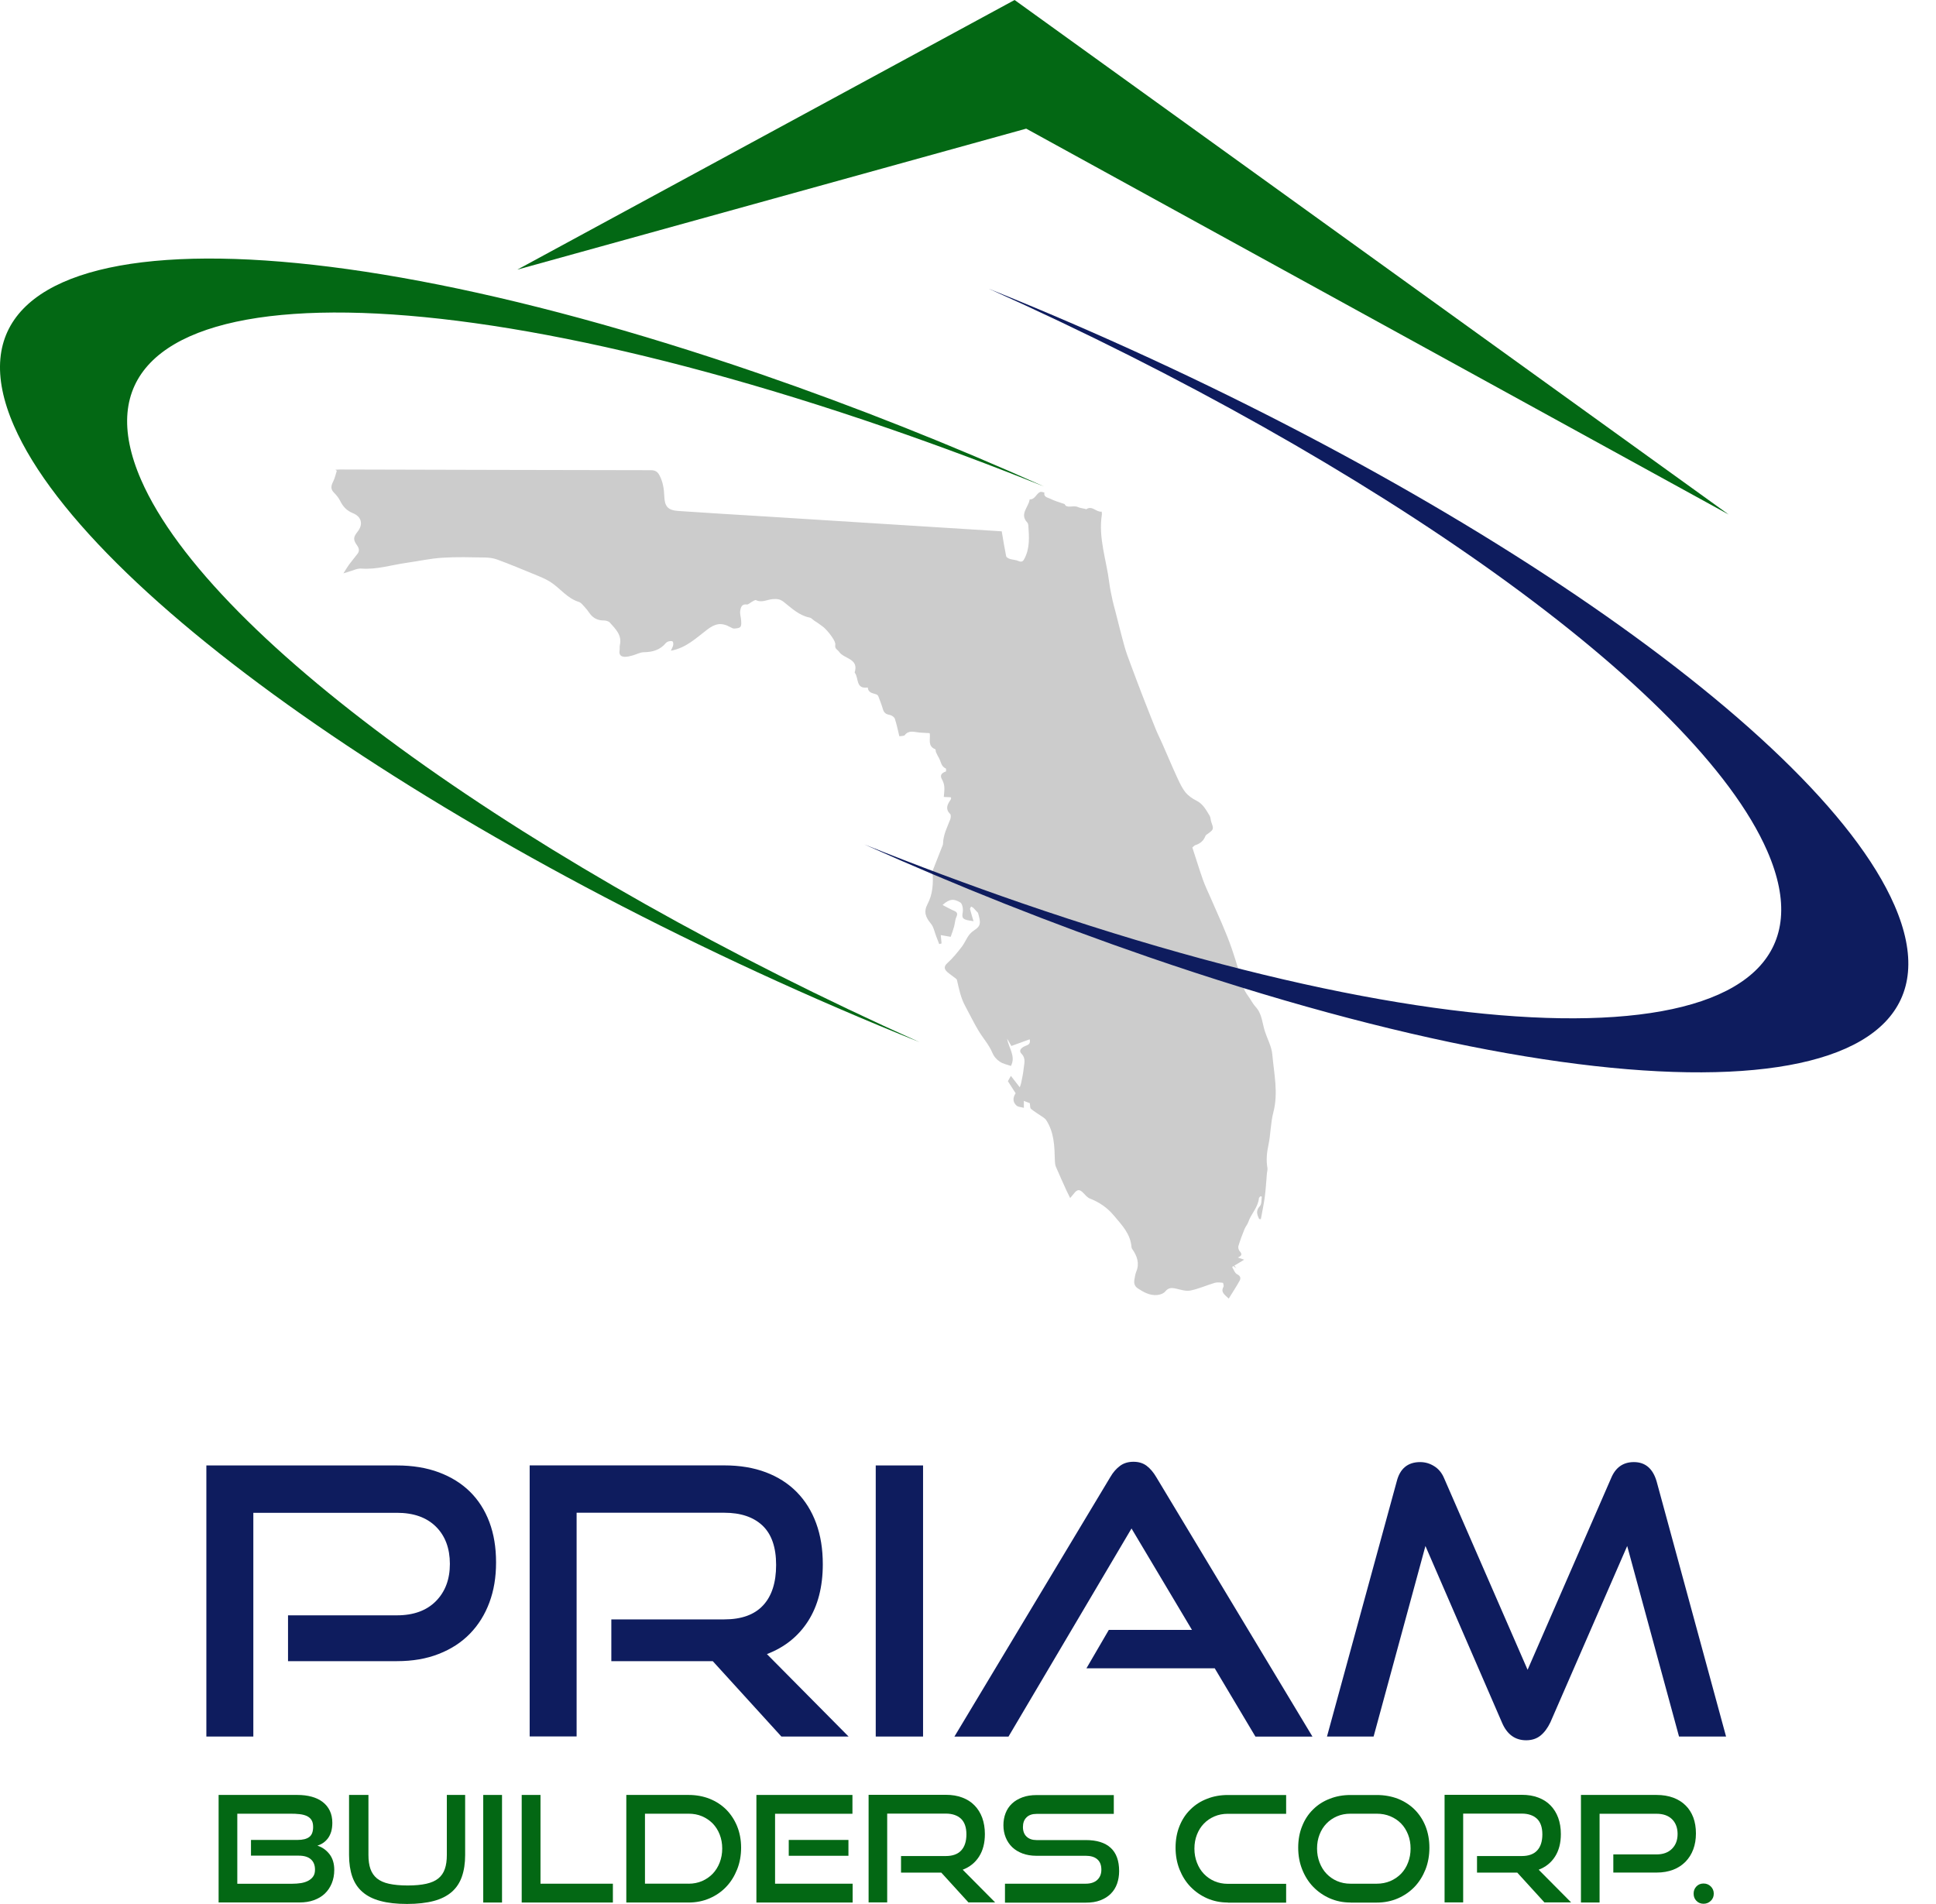
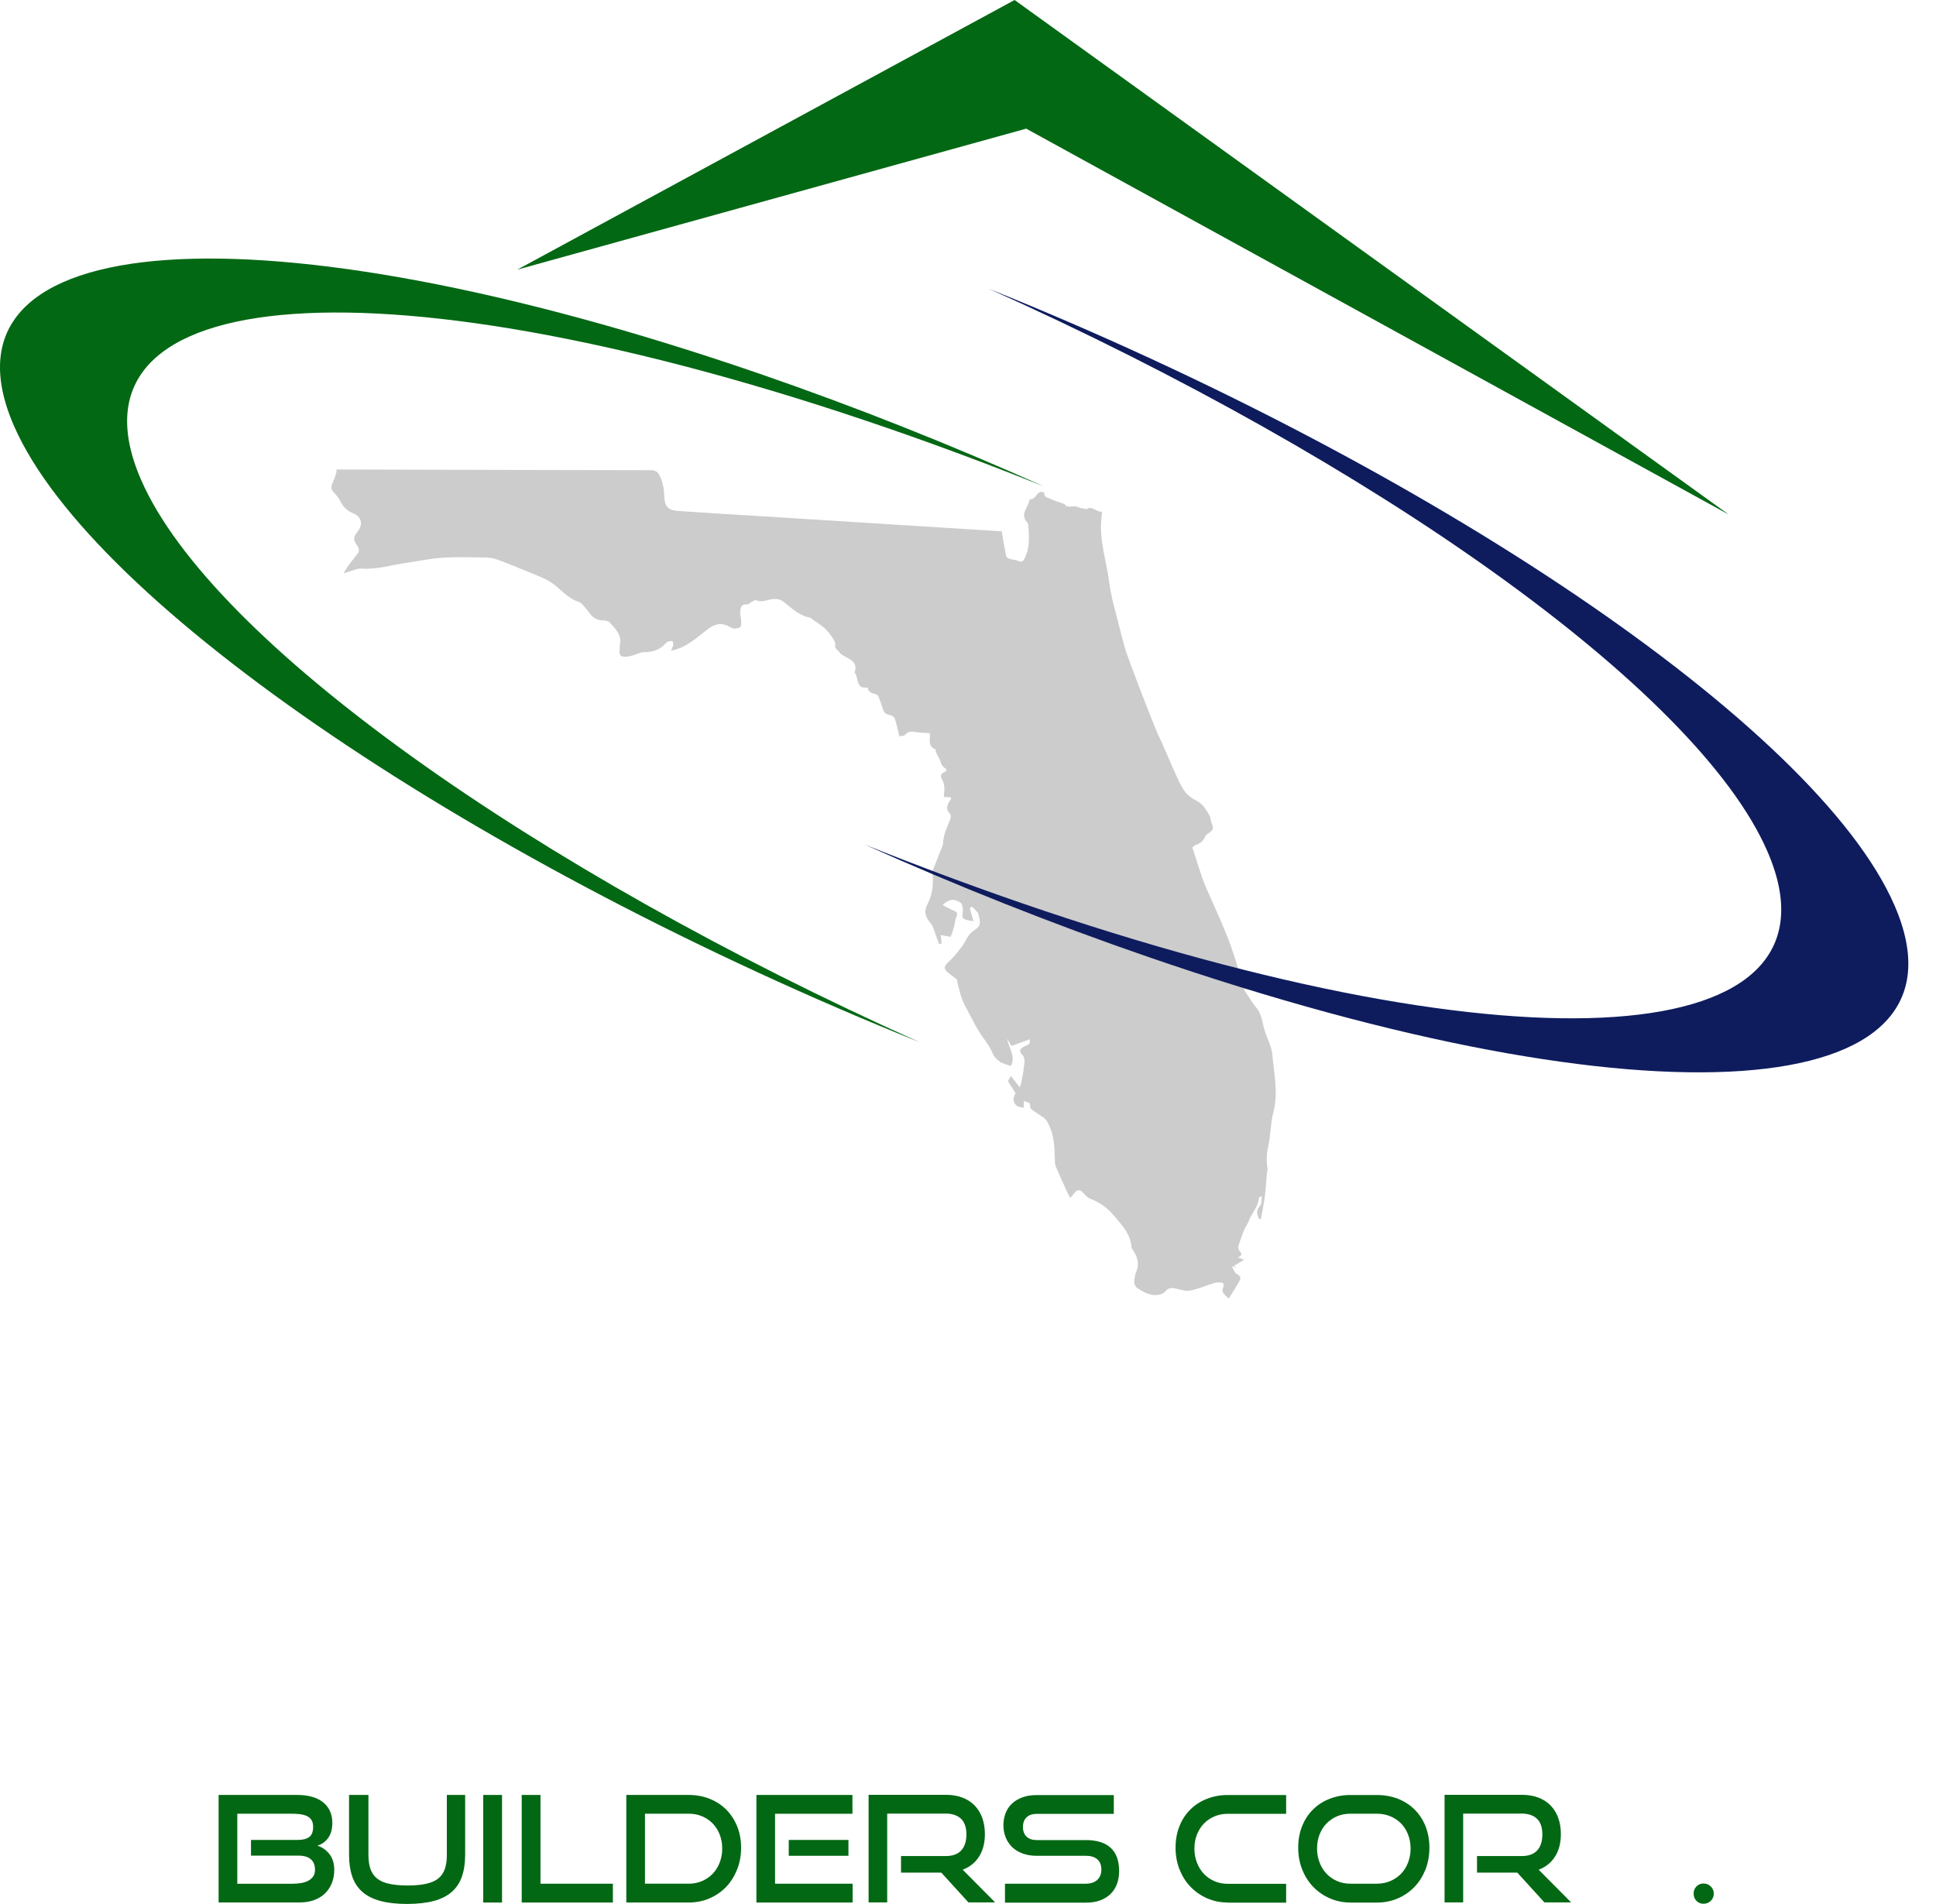
<svg xmlns="http://www.w3.org/2000/svg" width="61" height="60" viewBox="0 0 61 60" fill="none">
  <g clip-path="url(#clip0_268_536)">
    <path d="M39.674 38.413C39.606 38.274 39.563 38.149 39.698 38.004C39.758 37.941 39.741 37.808 39.758 37.708C39.743 37.704 39.727 37.702 39.713 37.698C39.696 37.718 39.668 37.739 39.666 37.761C39.639 38.049 39.418 38.252 39.33 38.513C39.304 38.589 39.245 38.652 39.214 38.728C39.142 38.905 39.075 39.083 39.02 39.267C39.005 39.314 39.028 39.394 39.063 39.431C39.145 39.518 39.126 39.576 39.001 39.627C39.083 39.655 39.138 39.676 39.202 39.696C39.091 39.764 38.991 39.825 38.891 39.884C38.914 39.911 38.936 39.937 38.956 39.964C38.922 39.941 38.889 39.919 38.85 39.894C38.84 39.913 38.824 39.933 38.828 39.939C38.875 40.013 38.907 40.119 38.975 40.152C39.085 40.205 39.102 40.279 39.059 40.358C38.956 40.544 38.838 40.722 38.715 40.922C38.585 40.794 38.454 40.724 38.55 40.55C38.566 40.52 38.542 40.424 38.527 40.424C38.444 40.413 38.352 40.403 38.274 40.426C38.019 40.501 37.771 40.614 37.512 40.667C37.371 40.696 37.209 40.644 37.064 40.61C36.925 40.577 36.819 40.571 36.715 40.697C36.662 40.763 36.547 40.802 36.457 40.81C36.23 40.828 36.038 40.724 35.855 40.603C35.748 40.534 35.722 40.436 35.744 40.319C35.758 40.24 35.769 40.156 35.799 40.08C35.912 39.813 35.83 39.584 35.677 39.363C35.664 39.347 35.654 39.324 35.652 39.304C35.622 38.885 35.354 38.611 35.1 38.309C34.884 38.051 34.639 37.886 34.336 37.767C34.261 37.736 34.199 37.661 34.14 37.6C34.017 37.469 33.942 37.471 33.831 37.62C33.803 37.657 33.77 37.692 33.719 37.753C33.674 37.663 33.642 37.6 33.611 37.534C33.494 37.277 33.378 37.021 33.267 36.762C33.243 36.7 33.239 36.629 33.237 36.562C33.225 36.12 33.216 35.679 32.959 35.291C32.934 35.252 32.889 35.225 32.851 35.197C32.728 35.113 32.599 35.037 32.485 34.943C32.45 34.914 32.46 34.835 32.448 34.765C32.395 34.745 32.334 34.72 32.26 34.692V34.91C32.174 34.886 32.082 34.886 32.031 34.841C31.904 34.729 31.909 34.588 32.001 34.451C31.923 34.328 31.847 34.212 31.757 34.071C31.77 34.05 31.798 33.997 31.851 33.903C31.951 34.032 32.033 34.138 32.131 34.263C32.146 34.22 32.164 34.177 32.174 34.132C32.205 33.979 32.24 33.825 32.254 33.67C32.27 33.513 32.33 33.351 32.187 33.208C32.101 33.122 32.148 33.031 32.295 32.965C32.379 32.928 32.481 32.912 32.444 32.751C32.252 32.82 32.068 32.887 31.866 32.961C31.829 32.896 31.78 32.814 31.733 32.73C31.778 33.022 32.015 33.282 31.853 33.59C31.739 33.55 31.602 33.525 31.498 33.453C31.4 33.386 31.32 33.3 31.263 33.165C31.157 32.914 30.962 32.703 30.822 32.464C30.676 32.219 30.552 31.96 30.415 31.708C30.274 31.451 30.217 31.169 30.153 30.887C30.145 30.846 30.086 30.815 30.045 30.783C29.963 30.715 29.861 30.66 29.8 30.578C29.753 30.517 29.751 30.441 29.841 30.358C30.016 30.2 30.168 30.014 30.311 29.826C30.437 29.659 30.488 29.446 30.689 29.32C30.907 29.181 30.909 29.082 30.815 28.766C30.768 28.715 30.723 28.664 30.674 28.615C30.654 28.594 30.623 28.584 30.599 28.568C30.587 28.594 30.558 28.625 30.564 28.647C30.593 28.764 30.629 28.876 30.674 29.029C30.578 29.011 30.484 29.007 30.403 28.972C30.3 28.927 30.319 28.843 30.335 28.741C30.352 28.643 30.323 28.478 30.258 28.439C30.057 28.32 29.927 28.314 29.698 28.518C29.806 28.574 29.898 28.625 29.994 28.672C30.088 28.719 30.212 28.733 30.133 28.899C30.09 28.988 30.09 29.101 30.061 29.201C30.035 29.297 30 29.391 29.955 29.522C29.867 29.506 29.757 29.487 29.642 29.467C29.648 29.542 29.659 29.636 29.667 29.73C29.642 29.736 29.618 29.745 29.593 29.751C29.563 29.671 29.534 29.591 29.501 29.512C29.446 29.375 29.42 29.213 29.33 29.105C29.168 28.909 29.093 28.737 29.226 28.488C29.387 28.183 29.41 27.846 29.383 27.505C29.381 27.474 29.387 27.44 29.397 27.411C29.489 27.174 29.583 26.939 29.675 26.704C29.692 26.663 29.712 26.622 29.714 26.579C29.72 26.303 29.847 26.066 29.941 25.819C29.959 25.77 29.967 25.682 29.941 25.654C29.777 25.494 29.847 25.351 29.951 25.204C29.959 25.192 29.963 25.175 29.969 25.159C29.969 25.155 29.967 25.149 29.959 25.124C29.896 25.122 29.822 25.118 29.738 25.114C29.745 25 29.763 24.893 29.753 24.787C29.747 24.707 29.716 24.626 29.677 24.554C29.614 24.444 29.651 24.362 29.808 24.309C29.808 24.278 29.814 24.223 29.802 24.217C29.653 24.156 29.651 24.003 29.585 23.888C29.55 23.829 29.52 23.765 29.491 23.702C29.479 23.674 29.485 23.616 29.469 23.61C29.224 23.514 29.317 23.302 29.297 23.13C29.295 23.11 29.283 23.089 29.289 23.103C29.17 23.097 29.072 23.093 28.974 23.085C28.811 23.071 28.641 22.995 28.506 23.167C28.482 23.197 28.408 23.189 28.337 23.201C28.288 23.005 28.253 22.821 28.194 22.646C28.175 22.593 28.089 22.537 28.026 22.527C27.914 22.507 27.852 22.46 27.82 22.351C27.781 22.214 27.728 22.082 27.677 21.947C27.668 21.922 27.646 21.896 27.623 21.887C27.511 21.84 27.362 21.845 27.343 21.673C27.343 21.669 27.335 21.665 27.331 21.665C26.957 21.718 27.061 21.362 26.935 21.203C26.931 21.199 26.929 21.193 26.929 21.189C27.07 20.749 26.591 20.766 26.44 20.541C26.393 20.471 26.297 20.451 26.318 20.324C26.33 20.253 26.273 20.161 26.226 20.089C26.162 19.991 26.085 19.899 26.003 19.815C25.946 19.754 25.872 19.709 25.805 19.658C25.758 19.623 25.707 19.593 25.658 19.56C25.609 19.527 25.566 19.472 25.513 19.462C25.175 19.395 24.94 19.162 24.687 18.963C24.577 18.878 24.479 18.869 24.344 18.88C24.172 18.894 24.003 19.002 23.821 18.912C23.794 18.9 23.739 18.939 23.698 18.959C23.641 18.988 23.581 19.055 23.53 19.049C23.369 19.025 23.34 19.147 23.324 19.241C23.306 19.337 23.345 19.442 23.351 19.544C23.355 19.615 23.367 19.703 23.33 19.752C23.299 19.795 23.208 19.801 23.14 19.807C23.101 19.811 23.056 19.787 23.017 19.766C22.723 19.601 22.529 19.65 22.268 19.852C21.93 20.11 21.616 20.418 21.137 20.506C21.168 20.437 21.197 20.388 21.209 20.337C21.217 20.298 21.217 20.241 21.195 20.216C21.174 20.195 21.115 20.2 21.076 20.21C21.041 20.218 21.001 20.238 20.978 20.265C20.798 20.482 20.563 20.549 20.29 20.553C20.169 20.553 20.052 20.623 19.932 20.655C19.85 20.678 19.764 20.7 19.681 20.698C19.568 20.694 19.499 20.637 19.521 20.506C19.531 20.447 19.519 20.384 19.531 20.326C19.603 20.01 19.39 19.817 19.213 19.617C19.172 19.572 19.084 19.552 19.018 19.552C18.82 19.552 18.675 19.47 18.565 19.309C18.52 19.241 18.467 19.176 18.412 19.117C18.36 19.061 18.307 18.99 18.242 18.969C17.87 18.857 17.649 18.534 17.341 18.338C17.188 18.24 17.012 18.172 16.842 18.101C16.454 17.942 16.068 17.78 15.673 17.635C15.549 17.588 15.408 17.57 15.275 17.568C14.827 17.561 14.378 17.547 13.932 17.576C13.554 17.6 13.18 17.684 12.804 17.737C12.332 17.803 11.873 17.954 11.386 17.917C11.255 17.907 11.118 17.98 10.984 18.017C10.945 18.027 10.906 18.042 10.82 18.068C10.896 17.95 10.943 17.868 10.998 17.792C11.084 17.676 11.178 17.566 11.266 17.449C11.335 17.357 11.311 17.271 11.247 17.181C11.123 17.006 11.131 16.928 11.264 16.758C11.45 16.526 11.396 16.282 11.116 16.17C10.924 16.092 10.806 15.963 10.718 15.784C10.671 15.688 10.599 15.602 10.524 15.526C10.409 15.412 10.43 15.306 10.497 15.175C10.552 15.069 10.575 14.948 10.612 14.834C10.597 14.823 10.581 14.813 10.567 14.803C10.614 14.801 10.661 14.795 10.708 14.795C13.971 14.803 17.235 14.813 20.5 14.817C20.639 14.817 20.715 14.856 20.78 14.981C20.89 15.191 20.923 15.412 20.931 15.643C20.943 15.966 21.05 16.08 21.375 16.102C22.306 16.166 23.236 16.221 24.168 16.278C25.856 16.384 27.544 16.491 29.232 16.597C29.961 16.642 30.691 16.689 31.42 16.734C31.463 16.736 31.506 16.74 31.563 16.744C31.608 17.008 31.649 17.267 31.702 17.527C31.71 17.564 31.774 17.598 31.819 17.613C31.909 17.641 32.009 17.641 32.093 17.68C32.189 17.723 32.238 17.686 32.276 17.61C32.454 17.275 32.426 16.916 32.401 16.558C32.399 16.527 32.389 16.489 32.368 16.466C32.113 16.194 32.415 15.98 32.442 15.737C32.614 15.745 32.646 15.557 32.773 15.504C32.808 15.489 32.861 15.514 32.906 15.52C32.877 15.671 33.018 15.677 33.096 15.718C33.221 15.784 33.361 15.82 33.545 15.886C33.607 16.037 33.817 15.91 33.962 15.978C34.034 16.011 34.118 16.017 34.195 16.037C34.206 16.039 34.22 16.053 34.224 16.049C34.414 15.916 34.538 16.147 34.712 16.123C34.716 16.162 34.722 16.19 34.718 16.215C34.602 16.953 34.863 17.647 34.951 18.363C34.974 18.55 35.017 18.738 35.056 18.924C35.078 19.031 35.111 19.133 35.137 19.239C35.235 19.621 35.329 20.006 35.436 20.388C35.487 20.57 35.554 20.745 35.62 20.921C35.73 21.221 35.844 21.518 35.957 21.816C35.998 21.922 36.038 22.029 36.081 22.135C36.192 22.417 36.302 22.701 36.416 22.981C36.48 23.136 36.557 23.287 36.625 23.441C36.78 23.794 36.929 24.15 37.091 24.501C37.164 24.66 37.24 24.826 37.348 24.963C37.436 25.073 37.563 25.163 37.692 25.227C37.902 25.331 38.002 25.521 38.112 25.703C38.147 25.76 38.143 25.84 38.166 25.907C38.247 26.126 38.243 26.142 38.049 26.279C38.023 26.297 37.99 26.318 37.98 26.346C37.922 26.495 37.816 26.585 37.665 26.632C37.632 26.643 37.606 26.675 37.569 26.706C37.681 27.049 37.786 27.393 37.904 27.728C37.974 27.922 38.063 28.108 38.147 28.298C38.38 28.835 38.63 29.363 38.82 29.92C38.959 30.327 39.075 30.738 39.194 31.148C39.226 31.263 39.316 31.363 39.382 31.467C39.439 31.557 39.494 31.653 39.565 31.731C39.77 31.954 39.77 32.248 39.858 32.511C39.935 32.746 40.064 32.977 40.087 33.218C40.14 33.827 40.283 34.434 40.121 35.053C40.033 35.387 40.039 35.744 39.966 36.083C39.913 36.329 39.892 36.564 39.935 36.809C39.944 36.86 39.923 36.917 39.919 36.97C39.897 37.218 39.884 37.467 39.852 37.712C39.821 37.949 39.77 38.184 39.727 38.419C39.706 38.417 39.684 38.415 39.663 38.413H39.674Z" fill="#CCCCCC" />
    <path d="M31.157 9.1C44.972 14.652 57.223 22.866 59.689 28.523C62.448 34.849 51.928 35.583 36.194 30.161C33.151 29.113 30.137 27.912 27.235 26.61C28.87 27.266 30.525 27.885 32.189 28.459C47.925 33.88 58.443 33.147 55.684 26.82C53.459 21.716 43.272 14.531 31.157 9.1Z" fill="#0E1C5E" />
    <path d="M0.439 13.417C-2.319 7.091 8.2 6.357 23.935 11.778C26.978 12.827 29.992 14.028 32.894 15.33C31.259 14.674 29.604 14.055 27.94 13.481C12.204 8.057 1.686 8.791 4.445 15.12C6.67 20.224 16.857 27.409 28.972 32.84C15.156 27.29 2.906 19.076 0.439 13.417Z" fill="#036814" />
    <path d="M16.299 8.497L31.968 0L54.47 16.215L32.334 4.054L16.299 8.497Z" fill="#036814" />
-     <path d="M9.075 52.347V50.903H12.506C13.031 50.903 13.44 50.753 13.734 50.457C14.028 50.159 14.175 49.768 14.175 49.282C14.175 48.796 14.028 48.397 13.734 48.107C13.44 47.817 13.031 47.672 12.506 47.672H7.982V54.722H6.502V46.18H12.506C12.998 46.18 13.44 46.252 13.828 46.397C14.216 46.542 14.543 46.746 14.809 47.008C15.075 47.271 15.279 47.59 15.42 47.966C15.561 48.342 15.63 48.765 15.63 49.235C15.63 49.705 15.561 50.118 15.42 50.498C15.279 50.878 15.075 51.205 14.809 51.479C14.543 51.753 14.216 51.967 13.828 52.118C13.44 52.272 13.001 52.347 12.506 52.347H9.075ZM24.62 54.722L22.458 52.347H19.262V51.031H22.821C23.363 51.031 23.77 50.884 24.043 50.59C24.317 50.296 24.454 49.871 24.454 49.315C24.454 48.759 24.311 48.346 24.025 48.074C23.739 47.805 23.338 47.67 22.821 47.67H18.168V54.72H16.689V46.178H22.823C23.31 46.178 23.743 46.25 24.129 46.395C24.513 46.54 24.838 46.748 25.104 47.018C25.369 47.288 25.574 47.615 25.715 47.999C25.856 48.383 25.925 48.814 25.925 49.292C25.925 50.005 25.77 50.602 25.462 51.084C25.153 51.567 24.72 51.912 24.164 52.124L26.737 54.722H24.622H24.62ZM27.593 54.722V46.18H29.084V54.722H27.593ZM39.555 54.722L38.274 52.572H34.232L34.937 51.362H37.557L35.652 48.166L31.776 54.724H30.072L34.984 46.546C35.07 46.397 35.172 46.28 35.291 46.192C35.407 46.106 35.548 46.064 35.714 46.064C35.879 46.064 36.016 46.106 36.13 46.192C36.243 46.278 36.343 46.397 36.431 46.546L41.353 54.724H39.555V54.722ZM52.903 54.722L51.27 48.718L48.849 54.276C48.763 54.456 48.659 54.595 48.538 54.693C48.416 54.791 48.266 54.84 48.087 54.84C47.735 54.84 47.48 54.652 47.322 54.276L44.913 48.718L43.28 54.722H41.811L44.008 46.685C44.11 46.278 44.357 46.074 44.748 46.074C44.905 46.074 45.052 46.117 45.189 46.203C45.326 46.288 45.43 46.413 45.5 46.579L48.132 52.619L50.764 46.579C50.904 46.241 51.144 46.074 51.481 46.074C51.84 46.074 52.08 46.278 52.198 46.685L54.385 54.722H52.903Z" fill="#0E1C5E" />
    <path d="M6.888 59.953V56.563H9.369C9.535 56.563 9.684 56.581 9.819 56.618C9.954 56.655 10.07 56.71 10.166 56.784C10.262 56.857 10.338 56.949 10.391 57.059C10.444 57.17 10.471 57.297 10.471 57.44C10.471 57.548 10.458 57.644 10.434 57.724C10.409 57.803 10.375 57.873 10.332 57.93C10.289 57.987 10.238 58.036 10.181 58.075C10.123 58.114 10.062 58.142 10.001 58.161C10.156 58.21 10.283 58.302 10.383 58.431C10.483 58.561 10.532 58.727 10.532 58.925C10.532 59.08 10.505 59.221 10.454 59.346C10.403 59.471 10.33 59.581 10.236 59.671C10.142 59.761 10.025 59.83 9.89 59.879C9.755 59.928 9.604 59.951 9.441 59.951H6.891L6.888 59.953ZM7.908 58.48V57.981H9.371C9.539 57.981 9.664 57.95 9.745 57.887C9.827 57.826 9.866 57.719 9.866 57.57C9.866 57.48 9.849 57.407 9.815 57.354C9.78 57.298 9.731 57.258 9.668 57.227C9.604 57.198 9.529 57.178 9.439 57.168C9.351 57.157 9.251 57.154 9.142 57.154H7.477V59.362H9.194C9.3 59.362 9.398 59.354 9.488 59.34C9.578 59.324 9.655 59.299 9.721 59.262C9.786 59.225 9.835 59.181 9.872 59.125C9.909 59.07 9.925 58.999 9.925 58.915C9.925 58.776 9.882 58.668 9.794 58.59C9.708 58.514 9.58 58.476 9.412 58.476H7.906L7.908 58.48Z" fill="#036814" />
    <path d="M14.077 56.563H14.656V58.455C14.656 58.717 14.621 58.944 14.553 59.138C14.486 59.332 14.378 59.493 14.233 59.62C14.085 59.747 13.898 59.843 13.667 59.904C13.436 59.965 13.154 59.998 12.825 59.998C12.496 59.998 12.22 59.967 11.987 59.904C11.756 59.843 11.566 59.747 11.421 59.62C11.274 59.493 11.168 59.332 11.1 59.138C11.033 58.944 10.998 58.717 10.998 58.455V56.563H11.609V58.455C11.609 58.627 11.629 58.772 11.672 58.895C11.715 59.015 11.783 59.115 11.877 59.193C11.973 59.27 12.099 59.328 12.257 59.362C12.416 59.397 12.612 59.416 12.845 59.416C13.078 59.416 13.274 59.397 13.432 59.362C13.591 59.326 13.718 59.27 13.812 59.193C13.908 59.115 13.975 59.015 14.016 58.895C14.059 58.774 14.079 58.627 14.079 58.455V56.563H14.077Z" fill="#036814" />
    <path d="M15.226 59.953V56.563H15.818V59.953H15.226Z" fill="#036814" />
    <path d="M16.438 59.953V56.563H17.03V59.36H19.311V59.953H16.44H16.438Z" fill="#036814" />
    <path d="M19.734 59.953V56.563H21.697C21.936 56.563 22.157 56.604 22.36 56.684C22.562 56.765 22.735 56.878 22.883 57.025C23.028 57.172 23.142 57.346 23.226 57.55C23.308 57.754 23.351 57.979 23.351 58.224C23.351 58.469 23.31 58.698 23.226 58.909C23.142 59.119 23.03 59.303 22.883 59.456C22.738 59.61 22.562 59.732 22.36 59.82C22.157 59.908 21.936 59.953 21.697 59.953H19.734ZM21.697 59.36C21.851 59.36 21.99 59.332 22.12 59.277C22.249 59.221 22.361 59.144 22.456 59.046C22.549 58.948 22.623 58.831 22.676 58.694C22.729 58.557 22.756 58.41 22.756 58.251C22.756 58.091 22.729 57.946 22.676 57.809C22.623 57.675 22.549 57.558 22.456 57.462C22.36 57.366 22.249 57.29 22.12 57.235C21.992 57.18 21.851 57.154 21.697 57.154H20.322V59.358H21.697V59.36Z" fill="#036814" />
    <path d="M23.833 59.953V56.563H26.859V57.156H24.421V59.36H26.865V59.953H23.835H23.833ZM24.852 58.48V57.981H26.733V58.48H24.852Z" fill="#036814" />
    <path d="M30.517 59.953L29.659 59.011H28.39V58.488H29.802C30.016 58.488 30.178 58.429 30.286 58.312C30.394 58.196 30.45 58.026 30.45 57.805C30.45 57.585 30.392 57.421 30.28 57.313C30.166 57.207 30.006 57.151 29.802 57.151H27.954V59.949H27.368V56.559H29.802C29.994 56.559 30.168 56.587 30.319 56.645C30.472 56.702 30.601 56.784 30.705 56.892C30.811 57 30.891 57.129 30.948 57.282C31.003 57.435 31.032 57.605 31.032 57.795C31.032 58.077 30.971 58.314 30.848 58.506C30.725 58.698 30.554 58.835 30.333 58.919L31.355 59.949H30.515L30.517 59.953Z" fill="#036814" />
    <path d="M31.665 59.953V59.36H34.208C34.367 59.36 34.487 59.319 34.573 59.24C34.659 59.16 34.702 59.052 34.702 58.919C34.702 58.772 34.659 58.664 34.573 58.59C34.487 58.516 34.367 58.48 34.208 58.48H32.65C32.491 58.48 32.348 58.455 32.219 58.408C32.09 58.359 31.982 58.294 31.892 58.208C31.804 58.122 31.735 58.02 31.688 57.903C31.641 57.787 31.616 57.656 31.616 57.517C31.616 57.378 31.639 57.254 31.684 57.137C31.729 57.021 31.796 56.92 31.884 56.837C31.972 56.753 32.082 56.688 32.213 56.639C32.344 56.59 32.493 56.567 32.661 56.567H35.094V57.16H32.661C32.524 57.16 32.417 57.196 32.344 57.27C32.268 57.343 32.231 57.446 32.231 57.574C32.231 57.703 32.27 57.805 32.346 57.877C32.422 57.948 32.526 57.985 32.657 57.985H34.209C34.555 57.985 34.816 58.065 34.994 58.228C35.172 58.39 35.262 58.635 35.262 58.964C35.262 59.107 35.239 59.24 35.197 59.36C35.154 59.481 35.088 59.587 35 59.675C34.913 59.763 34.804 59.832 34.671 59.883C34.538 59.935 34.385 59.957 34.208 59.957H31.665V59.953Z" fill="#036814" />
    <path d="M38.687 59.953C38.45 59.953 38.233 59.908 38.033 59.82C37.833 59.732 37.659 59.61 37.51 59.456C37.362 59.303 37.248 59.119 37.164 58.909C37.081 58.698 37.04 58.469 37.04 58.224C37.04 57.979 37.081 57.748 37.164 57.544C37.246 57.339 37.361 57.164 37.51 57.019C37.657 56.873 37.831 56.761 38.033 56.684C38.233 56.604 38.452 56.565 38.687 56.565H40.524V57.157H38.687C38.533 57.157 38.395 57.184 38.266 57.239C38.137 57.294 38.025 57.37 37.933 57.466C37.839 57.562 37.767 57.677 37.714 57.812C37.661 57.946 37.634 58.093 37.634 58.255C37.634 58.416 37.661 58.561 37.714 58.698C37.767 58.835 37.839 58.952 37.933 59.05C38.027 59.148 38.137 59.225 38.266 59.281C38.395 59.336 38.535 59.364 38.687 59.364H40.524V59.957H38.687V59.953Z" fill="#036814" />
    <path d="M42.551 59.953C42.314 59.953 42.097 59.908 41.897 59.82C41.697 59.732 41.523 59.61 41.374 59.456C41.227 59.303 41.112 59.119 41.029 58.909C40.945 58.698 40.904 58.469 40.904 58.224C40.904 57.979 40.945 57.748 41.029 57.544C41.11 57.339 41.225 57.164 41.374 57.019C41.521 56.873 41.695 56.761 41.897 56.684C42.097 56.604 42.316 56.565 42.551 56.565H43.377C43.622 56.565 43.846 56.606 44.051 56.685C44.253 56.767 44.429 56.88 44.576 57.027C44.721 57.174 44.836 57.348 44.917 57.552C44.997 57.756 45.038 57.981 45.038 58.226C45.038 58.471 44.997 58.7 44.915 58.911C44.831 59.121 44.717 59.305 44.57 59.459C44.423 59.612 44.247 59.734 44.045 59.822C43.842 59.91 43.62 59.955 43.379 59.955H42.553L42.551 59.953ZM43.377 59.36C43.532 59.36 43.675 59.332 43.806 59.277C43.936 59.221 44.049 59.144 44.145 59.046C44.239 58.948 44.314 58.831 44.365 58.694C44.419 58.557 44.445 58.41 44.445 58.251C44.445 58.091 44.419 57.946 44.365 57.809C44.312 57.675 44.239 57.558 44.145 57.462C44.051 57.366 43.938 57.29 43.806 57.235C43.675 57.18 43.532 57.154 43.377 57.154H42.551C42.398 57.154 42.259 57.18 42.13 57.235C42.001 57.29 41.889 57.366 41.797 57.462C41.703 57.558 41.631 57.672 41.578 57.807C41.525 57.942 41.498 58.089 41.498 58.251C41.498 58.412 41.525 58.557 41.578 58.694C41.631 58.831 41.703 58.948 41.797 59.046C41.891 59.144 42.001 59.221 42.13 59.277C42.259 59.332 42.4 59.36 42.551 59.36H43.377Z" fill="#036814" />
    <path d="M48.665 59.953L47.807 59.011H46.538V58.488H47.95C48.164 58.488 48.326 58.429 48.434 58.312C48.542 58.196 48.597 58.026 48.597 57.805C48.597 57.585 48.54 57.421 48.428 57.313C48.313 57.207 48.154 57.151 47.95 57.151H46.102V59.949H45.516V56.559H47.95C48.142 56.559 48.316 56.587 48.467 56.645C48.62 56.702 48.749 56.784 48.853 56.892C48.959 57 49.039 57.129 49.096 57.282C49.151 57.435 49.18 57.605 49.18 57.795C49.18 58.077 49.119 58.314 48.996 58.506C48.873 58.698 48.702 58.835 48.481 58.919L49.503 59.949H48.663L48.665 59.953Z" fill="#036814" />
-     <path d="M50.833 59.011V58.437H52.194C52.402 58.437 52.564 58.377 52.682 58.259C52.801 58.14 52.858 57.985 52.858 57.793C52.858 57.601 52.799 57.442 52.682 57.327C52.566 57.213 52.402 57.156 52.194 57.156H50.4V59.953H49.813V56.563H52.196C52.392 56.563 52.566 56.592 52.721 56.649C52.874 56.706 53.005 56.788 53.109 56.892C53.216 56.996 53.295 57.123 53.353 57.272C53.408 57.421 53.436 57.589 53.436 57.775C53.436 57.961 53.408 58.126 53.353 58.275C53.297 58.426 53.216 58.555 53.109 58.666C53.003 58.774 52.874 58.86 52.721 58.919C52.568 58.978 52.392 59.009 52.196 59.009H50.835L50.833 59.011Z" fill="#036814" />
    <path d="M53.998 59.673C53.998 59.763 53.968 59.839 53.904 59.9C53.841 59.961 53.765 59.992 53.675 59.992C53.586 59.992 53.51 59.961 53.451 59.9C53.392 59.839 53.363 59.765 53.363 59.673C53.363 59.581 53.392 59.508 53.451 59.446C53.51 59.385 53.584 59.354 53.675 59.354C53.767 59.354 53.841 59.385 53.904 59.446C53.966 59.508 53.998 59.583 53.998 59.673Z" fill="#036814" />
  </g>
  <defs>
    <clipPath id="clip0_268_536">
      <rect width="60.129" height="60" fill="white" />
    </clipPath>
  </defs>
</svg>